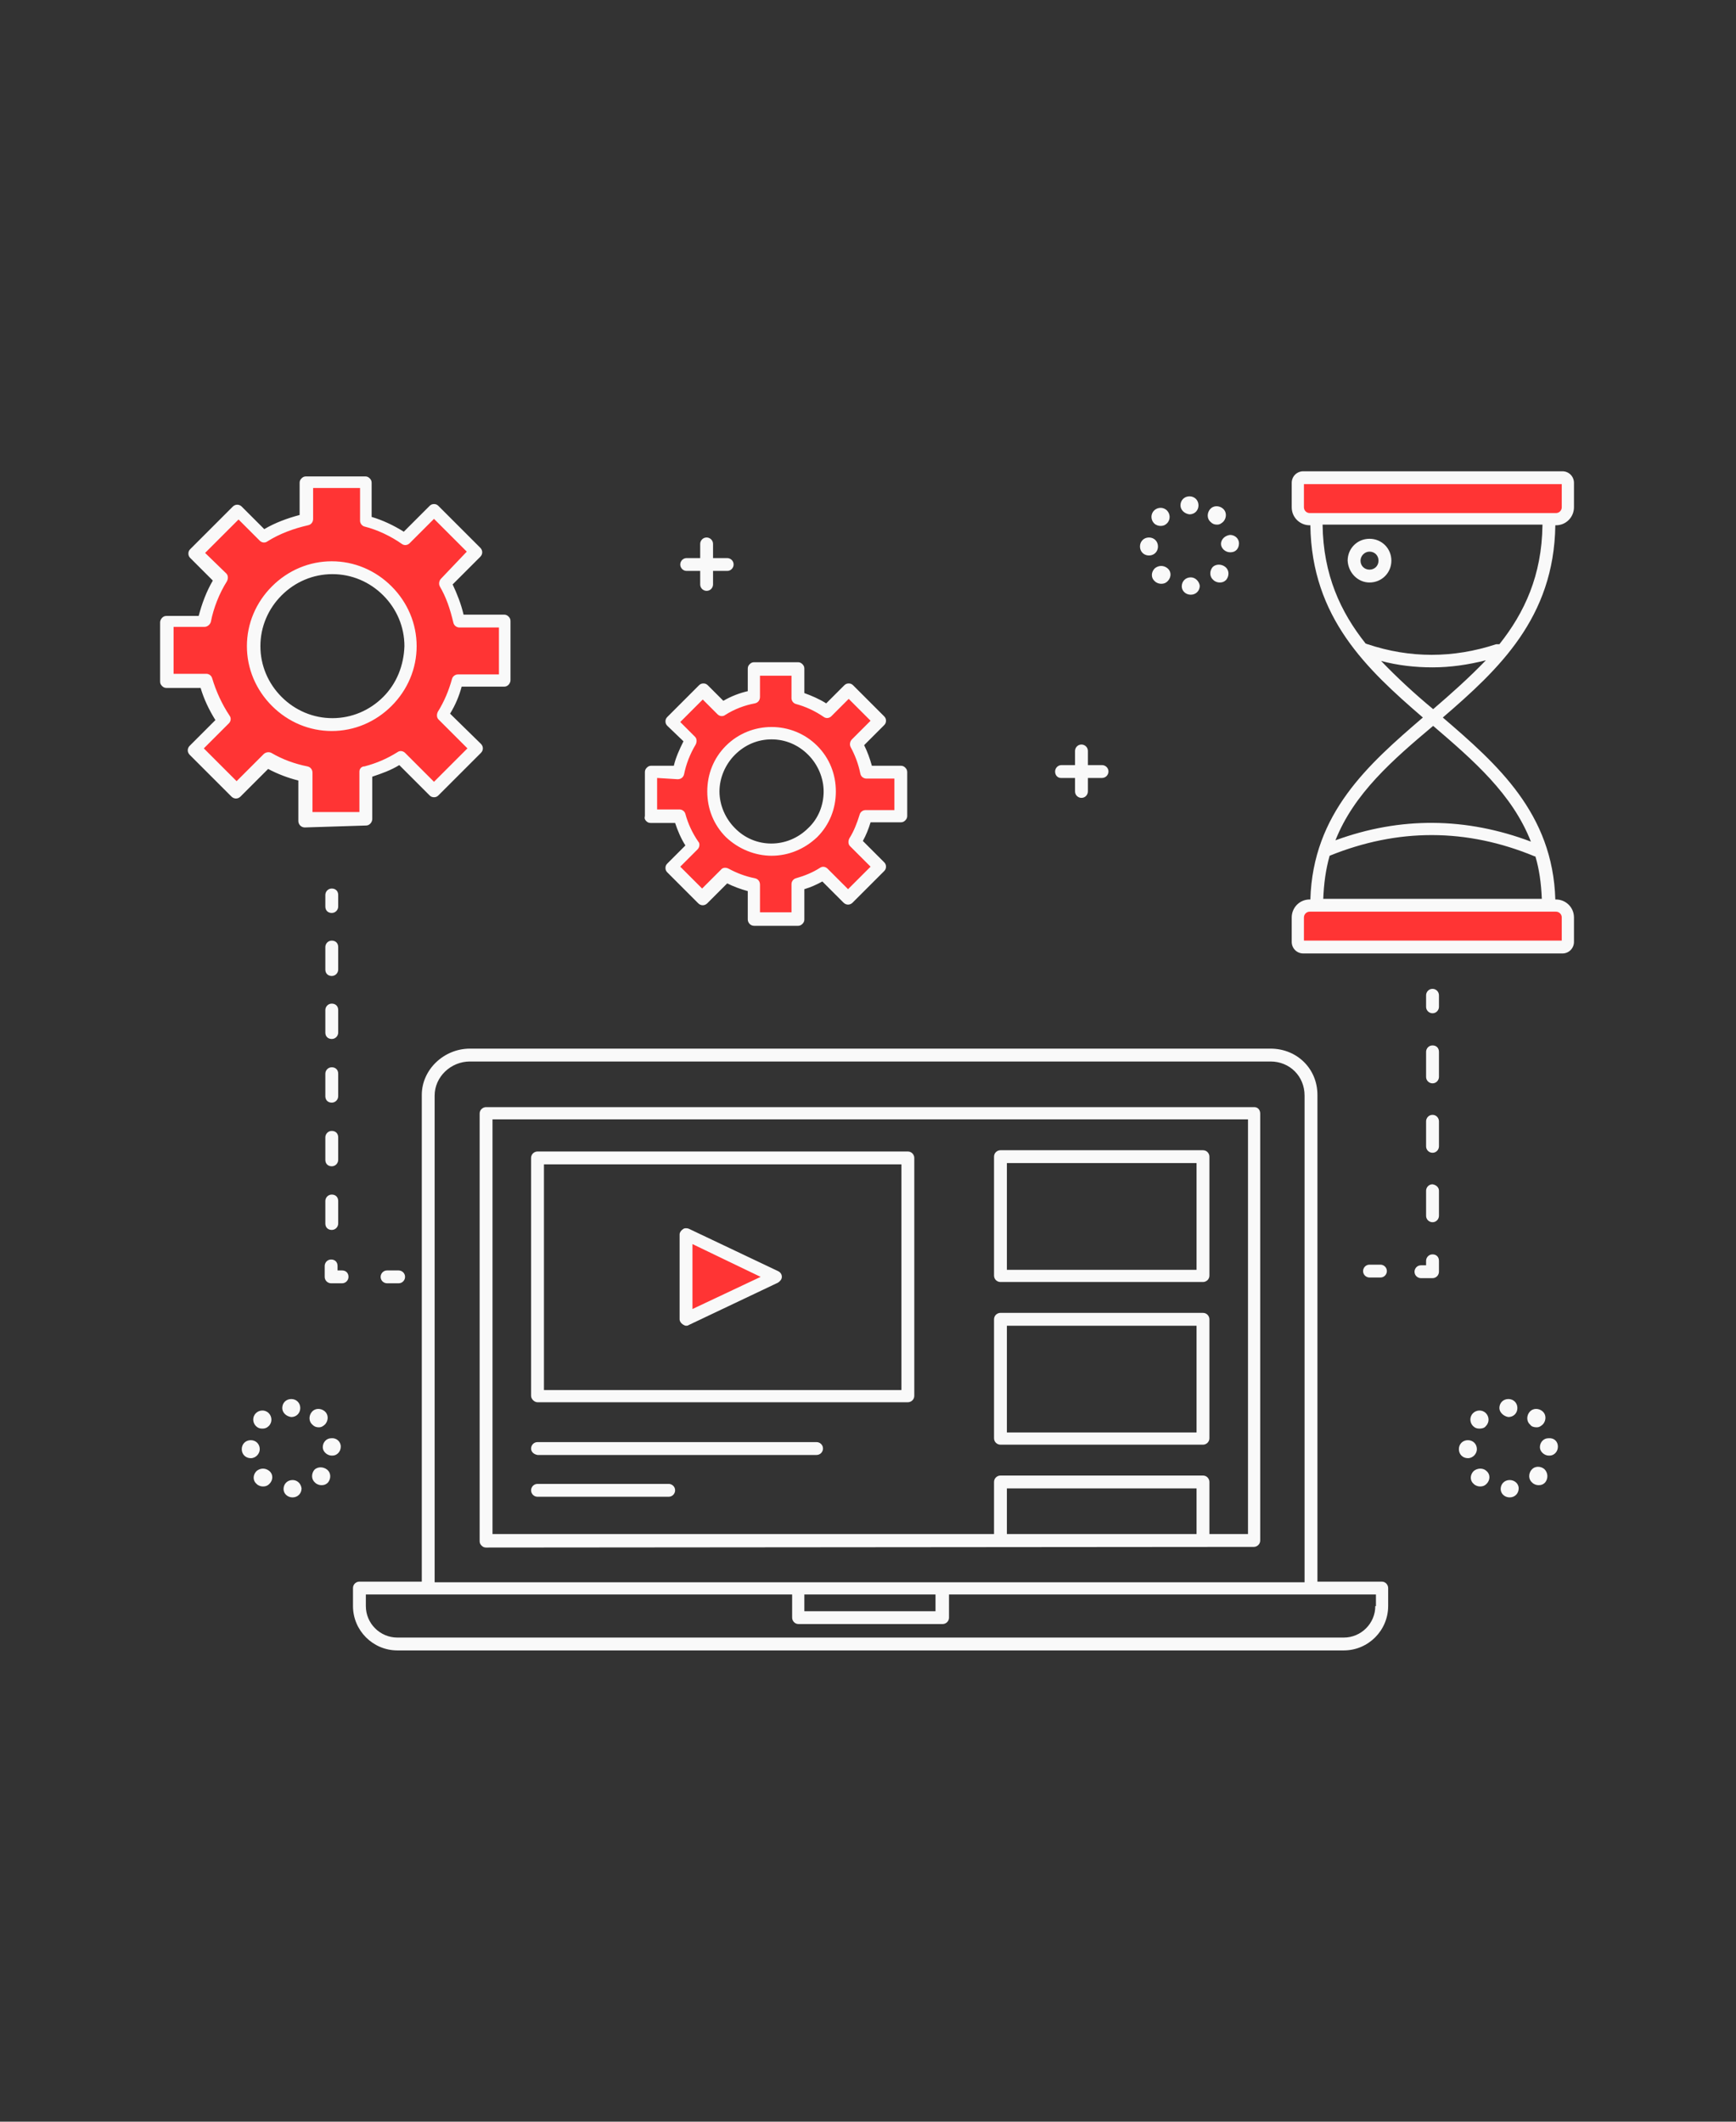
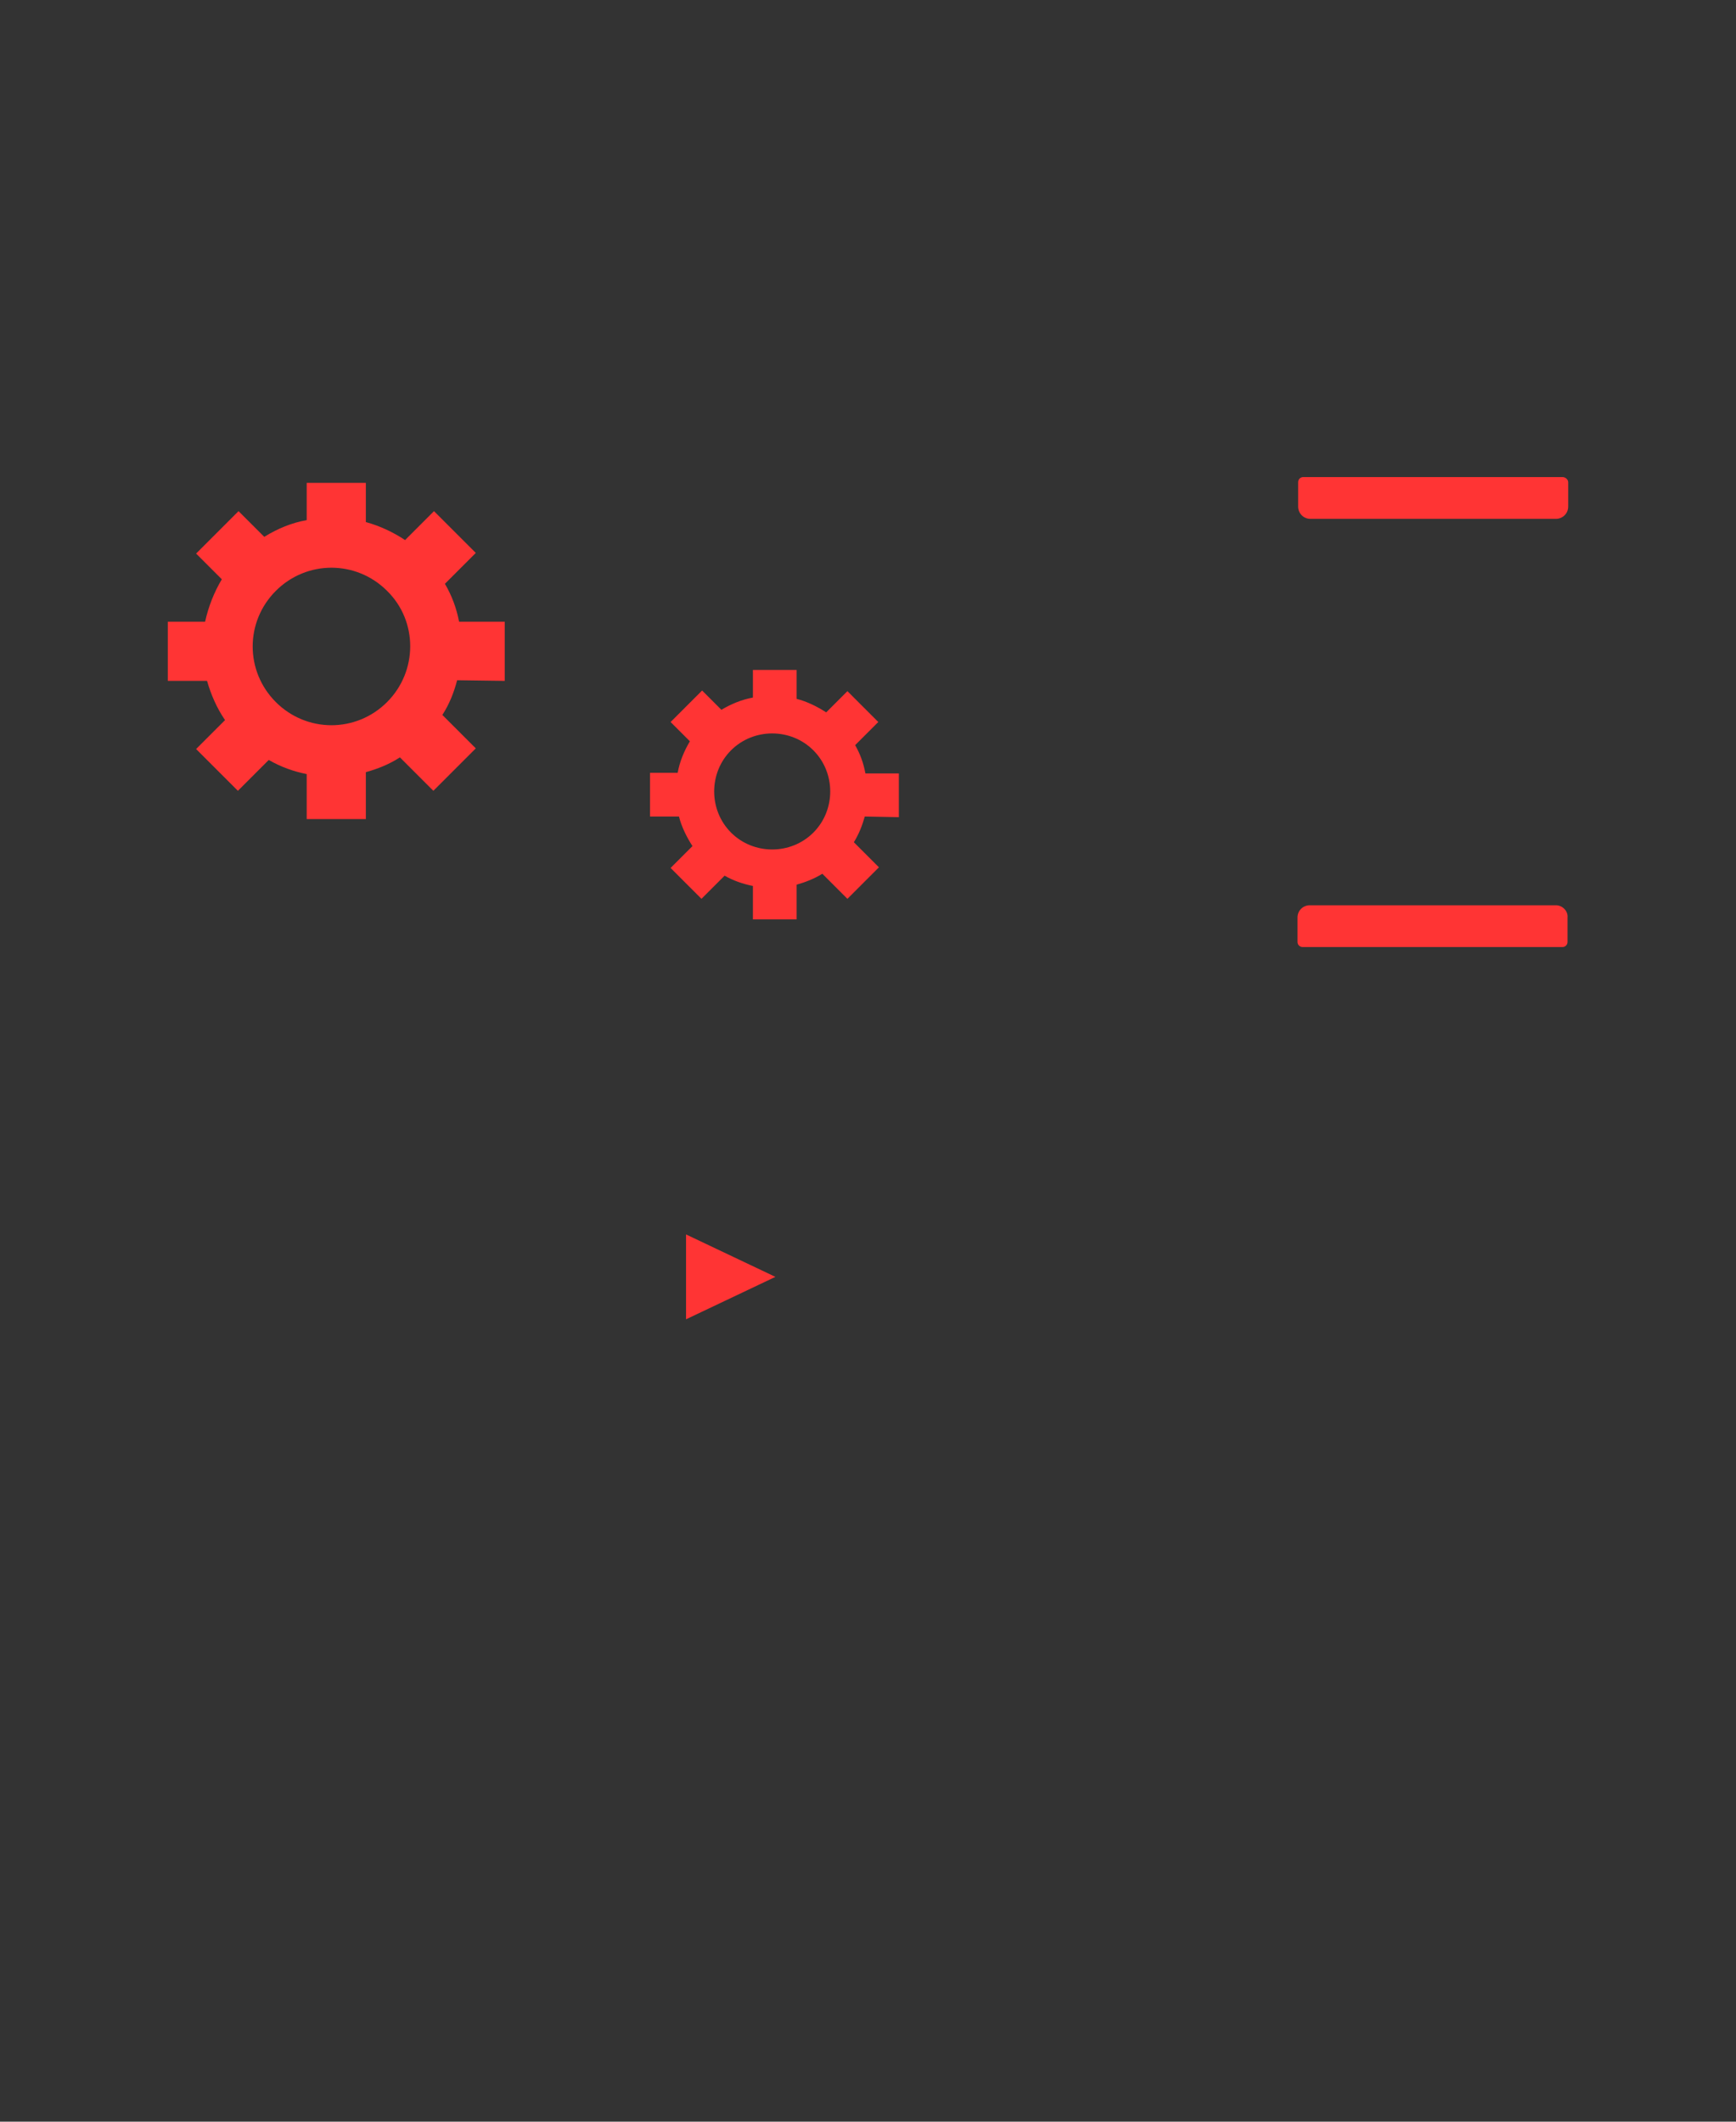
<svg xmlns="http://www.w3.org/2000/svg" version="1.1" baseProfile="basic" id="Layer_1" x="0px" y="0px" viewBox="0 0 270 330" xml:space="preserve">
  <rect x="0" y="0" width="270" height="330" fill="#333333" stroke="none" />
  <g>
    <path fill="#FF3434" d="M106.7,192l13.9,6.6l-13.9,6.6V192z M243,74.2h-40.3c-0.5,0-0.8,0.4-0.8,0.8v3.8c0,1,0.8,1.9,1.9,1.9H242   c1,0,1.9-0.8,1.9-1.9v-3.8C243.9,74.6,243.5,74.2,243,74.2z M242,140.8h-38.3c-1,0-1.9,0.8-1.9,1.9v3.8c0,0.5,0.4,0.8,0.8,0.8H243   c0.5,0,0.8-0.4,0.8-0.8v-3.8C243.9,141.7,243,140.8,242,140.8z M134.5,127c-0.4,1.4-0.9,2.7-1.7,4l3.9,3.9l-4.9,4.9l-3.9-3.9   c-1.3,0.8-2.6,1.3-4,1.7l0,5.4l-6.8,0l0-5.2c-1.5-0.3-3-0.8-4.4-1.6l-3.6,3.6l-4.8-4.8l3.4-3.4c-0.9-1.4-1.7-3-2.1-4.6l-4.5,0   l0-6.8l4.3,0c0.3-1.7,1-3.4,1.9-4.9l-3-3l4.9-4.9l3,3c1.5-0.9,3.2-1.6,4.9-1.9l0-4.3l6.8,0l0,4.5c1.6,0.4,3.2,1.2,4.6,2.1l3.3-3.3   l4.8,4.8l-3.6,3.6c0.8,1.4,1.3,2.8,1.6,4.4l5.2,0l0,6.8L134.5,127z M126.5,116.7c-3.5-3.5-9.3-3.5-12.8,0c-3.5,3.5-3.5,9.3,0,12.8   c3.5,3.5,9.3,3.5,12.8,0C130,126,130,120.2,126.5,116.7z M71.1,105.8c-0.5,1.9-1.2,3.7-2.3,5.4l5.2,5.2l-6.6,6.6l-5.2-5.2   c-1.7,1.1-3.5,1.8-5.3,2.3l0,7.3l-9.2,0l0-7c-2-0.4-4-1.1-5.9-2.2L37,123l-6.5-6.5l4.5-4.5c-1.3-1.9-2.2-4-2.8-6.1l-6.1,0l0-9.2   l5.8,0c0.5-2.3,1.4-4.6,2.6-6.6l-4-4l6.6-6.6l4,4c2.1-1.3,4.3-2.2,6.6-2.6l0-5.8l9.2,0l0,6.1c2.2,0.6,4.3,1.6,6.1,2.8l4.5-4.5   l6.5,6.5l-4.8,4.8c1.1,1.9,1.8,3.8,2.2,5.9l7.1,0l0,9.2L71.1,105.8z M60.2,91.9c-4.8-4.8-12.5-4.8-17.3,0c-4.8,4.8-4.8,12.5,0,17.3   c4.8,4.8,12.5,4.8,17.3,0C65,104.4,65,96.6,60.2,91.9z" />
-     <path fill="#F9F9F9" d="M214.9,246h-10c0-0.1,0-0.1,0-0.2v-75.5c0-4.1-3.2-7.2-7.3-7.2H73.1c-4.1,0-7.5,3.3-7.5,7.2V246h-9.7   c-0.5,0-1,0.4-1,1v2.8c0,3.8,3.1,6.9,6.9,6.9H209c3.8,0,6.9-3.1,6.9-6.9V247C215.9,246.5,215.5,246,214.9,246z M67.6,170.4   c0-2.9,2.5-5.3,5.5-5.3h124.5c3,0,5.3,2.3,5.3,5.3v75.5c0,0.1,0,0.1,0,0.2H67.6V170.4z M125.1,248h20.4v2.6h-20.4V248z    M213.9,249.8c0,2.7-2.2,4.9-4.9,4.9H61.8c-2.7,0-4.9-2.2-4.9-4.9V248h66.3v3.6c0,0.5,0.4,1,1,1h22.4c0.5,0,1-0.4,1-1V248h66.4   V249.8z M195.1,172.2H75.6c-0.5,0-1,0.4-1,1v66.5c0,0.3,0.1,0.5,0.3,0.7c0.2,0.2,0.4,0.3,0.7,0.3h0l119.4-0.1c0.5,0,1-0.4,1-1   v-66.4C196,172.6,195.6,172.2,195.1,172.2z M186.1,238.6l-29.5,0v-7.1h29.5V238.6z M194.1,238.6l-6,0v-8.1c0-0.5-0.4-1-1-1h-31.5   c-0.5,0-1,0.4-1,1v8.1l-78,0v-64.5h117.5V238.6z M83.6,218.1h57.6c0.5,0,1-0.4,1-1v-37c0-0.5-0.4-1-1-1H83.6c-0.5,0-1,0.4-1,1v37   C82.6,217.6,83.1,218.1,83.6,218.1z M84.6,181.1h55.6v35.1H84.6V181.1z M121,197.7l-13.9-6.6c-0.3-0.1-0.7-0.1-0.9,0.1   c-0.3,0.2-0.5,0.5-0.5,0.8v13.2c0,0.3,0.2,0.6,0.5,0.8c0.2,0.1,0.3,0.2,0.5,0.2c0.1,0,0.3,0,0.4-0.1l13.9-6.6   c0.3-0.2,0.6-0.5,0.6-0.9C121.6,198.2,121.4,197.9,121,197.7z M107.7,203.6v-10.1l10.6,5.1L107.7,203.6z M155.6,199.4h31.5   c0.5,0,1-0.4,1-1v-18.5c0-0.5-0.4-1-1-1h-31.5c-0.5,0-1,0.4-1,1v18.5C154.6,199,155.1,199.4,155.6,199.4z M156.6,180.9h29.5v16.6   h-29.5V180.9z M155.6,224.7h31.5c0.5,0,1-0.4,1-1v-18.5c0-0.5-0.4-1-1-1h-31.5c-0.5,0-1,0.4-1,1v18.5   C154.6,224.3,155.1,224.7,155.6,224.7z M156.6,206.2h29.5v16.6h-29.5V206.2z M82.6,225.3c0-0.5,0.4-1,1-1h43.4c0.5,0,1,0.4,1,1   c0,0.5-0.4,1-1,1H83.6C83,226.2,82.6,225.8,82.6,225.3z M82.6,231.8c0-0.5,0.4-1,1-1H104c0.5,0,1,0.4,1,1c0,0.5-0.4,1-1,1H83.6   C83,232.8,82.6,232.3,82.6,231.8z M241.9,81.7h0.1c1.6,0,2.8-1.3,2.8-2.8v-3.8c0-1-0.8-1.8-1.8-1.8h-40.3c-1,0-1.8,0.8-1.8,1.8v3.8   c0,1.6,1.3,2.8,2.8,2.8h0.1c0.2,14.4,8.8,22.4,17.5,29.9c-8.5,7.3-17.1,14.9-17.5,28.3h-0.1c-1.6,0-2.8,1.3-2.8,2.8v3.8   c0,1,0.8,1.8,1.8,1.8H243c1,0,1.8-0.8,1.8-1.8v-3.8c0-1.6-1.3-2.8-2.8-2.8h-0.1c-0.4-13.4-9-21-17.5-28.3   C233.1,104.1,241.7,96.1,241.9,81.7z M202.8,78.9v-3.6h40.1v3.6c0,0.5-0.4,0.9-0.9,0.9h-0.9c-0.1,0-0.1,0-0.2,0c0,0,0,0,0,0   c-0.1,0-0.1,0-0.2,0H205c-0.1,0-0.1,0-0.2,0c0,0,0,0,0,0c-0.1,0-0.1,0-0.2,0h-0.9C203.2,79.8,202.8,79.4,202.8,78.9z M239.9,81.7   c-0.1,7.8-2.8,13.6-6.7,18.5c-0.2,0-0.3,0-0.5,0c-6.7,2.2-13.4,2.2-20,0c-0.1,0-0.2-0.1-0.3-0.1c-3.9-4.9-6.6-10.7-6.7-18.5H239.9z    M242.9,142.7v3.6h-40.1v-3.6c0-0.5,0.4-0.9,0.9-0.9H242C242.5,141.8,242.9,142.2,242.9,142.7z M205.8,139.9c0.1-2.5,0.4-4.7,1-6.8   c10.6-4.3,21.3-4.3,31.9,0.1c0,0,0.1,0,0.1,0c0.6,2,0.9,4.2,1,6.6H205.8z M238.1,130.9c-10.1-3.8-20.3-3.9-30.4-0.2   c2.9-7.3,8.9-12.5,15.2-17.8C229.2,118.3,235.2,123.5,238.1,130.9z M222.9,110.3c-2.9-2.4-5.6-4.9-8.1-7.5c2.6,0.7,5.3,1,8,1   c2.8,0,5.5-0.4,8.3-1.1C228.5,105.4,225.7,107.9,222.9,110.3z M213,90.6c1.9,0,3.4-1.5,3.4-3.4c0-1.9-1.5-3.4-3.4-3.4   c-1.9,0-3.4,1.5-3.4,3.4C209.7,89.1,211.2,90.6,213,90.6z M213,85.8c0.8,0,1.4,0.6,1.4,1.4c0,0.8-0.6,1.4-1.4,1.4   c-0.8,0-1.4-0.6-1.4-1.4C211.6,86.5,212.2,85.8,213,85.8z M60.9,91.2c-2.5-2.5-5.8-3.9-9.3-3.9c-3.5,0-6.8,1.4-9.3,3.9   c-2.5,2.5-3.9,5.8-3.9,9.3s1.4,6.8,3.9,9.3c2.5,2.5,5.8,3.9,9.3,3.9c3.5,0,6.8-1.4,9.3-3.9c2.5-2.5,3.9-5.8,3.9-9.3   S63.4,93.7,60.9,91.2z M59.6,108.4c-2.1,2.1-4.9,3.3-7.9,3.3c-3,0-5.8-1.2-7.9-3.3c-2.1-2.1-3.3-4.9-3.3-7.9c0-3,1.2-5.8,3.3-7.9   c2.1-2.1,4.9-3.3,7.9-3.3c3,0,5.8,1.2,7.9,3.3c2.1,2.1,3.3,4.9,3.3,7.9C62.8,103.5,61.7,106.3,59.6,108.4z M56.9,128.4   c0.3,0,0.5-0.1,0.7-0.3c0.2-0.2,0.3-0.5,0.3-0.7l0-6.6c1.5-0.5,2.9-1,4.2-1.8l4.7,4.7c0.2,0.2,0.4,0.3,0.7,0.3   c0.3,0,0.5-0.1,0.7-0.3l6.6-6.6c0.4-0.4,0.4-1,0-1.4L70,111c0.8-1.3,1.4-2.7,1.8-4.2l6.6,0h0c0.3,0,0.5-0.1,0.7-0.3   c0.2-0.2,0.3-0.5,0.3-0.7l0-9.2c0-0.3-0.1-0.5-0.3-0.7c-0.2-0.2-0.4-0.3-0.7-0.3h0l-6.3,0c-0.4-1.7-1-3.2-1.7-4.7l4.3-4.3   c0.4-0.4,0.4-1,0-1.4l-6.5-6.5c-0.2-0.2-0.4-0.3-0.7-0.3s-0.5,0.1-0.7,0.3l-4,4c-1.6-1-3.3-1.8-5-2.3l0-5.3c0-0.3-0.1-0.5-0.3-0.7   c-0.2-0.2-0.4-0.3-0.7-0.3l-9.2,0c-0.3,0-0.5,0.1-0.7,0.3c-0.2,0.2-0.3,0.4-0.3,0.7l0,5c-1.9,0.5-3.8,1.2-5.5,2.2l-3.5-3.5   c-0.4-0.4-1-0.4-1.4,0l-6.6,6.6c-0.2,0.2-0.3,0.4-0.3,0.7s0.1,0.5,0.3,0.7l3.5,3.5c-1,1.7-1.7,3.6-2.2,5.5l-5,0c0,0,0,0,0,0   c-0.3,0-0.5,0.1-0.7,0.3c-0.2,0.2-0.3,0.5-0.3,0.7l0,9.2c0,0.3,0.1,0.5,0.3,0.7c0.2,0.2,0.4,0.3,0.7,0.3c0,0,0,0,0,0l5.3,0   c0.5,1.7,1.3,3.4,2.3,5l-4,4c-0.4,0.4-0.4,1,0,1.4l6.5,6.5c0.4,0.4,1,0.4,1.4,0l4.3-4.3c1.5,0.8,3.1,1.4,4.7,1.8l0,6.3   c0,0.5,0.4,1,1,1L56.9,128.4L56.9,128.4z M55.9,120l0,6.3l-7.3,0l0-6.1c0-0.5-0.3-0.9-0.8-1c-2-0.4-3.9-1.1-5.6-2.1   c-0.4-0.2-0.9-0.1-1.2,0.2l-4.2,4.2l-5.1-5.1l3.9-3.9c0.3-0.3,0.4-0.8,0.1-1.2c-1.2-1.8-2.1-3.8-2.7-5.8c-0.1-0.4-0.5-0.7-0.9-0.7   c0,0,0,0,0,0l-5.1,0l0-7.3l4.8,0c0,0,0,0,0,0c0.5,0,0.9-0.4,1-0.8c0.4-2.1,1.3-4.4,2.5-6.3c0.2-0.4,0.2-0.9-0.1-1.2L31.9,86   l5.2-5.2l3.3,3.3c0.3,0.3,0.8,0.4,1.2,0.1c1.9-1.2,4.1-2,6.3-2.5c0.5-0.1,0.8-0.5,0.8-1l0-4.8l7.3,0l0,5.1c0,0.4,0.3,0.8,0.7,0.9   c2,0.5,4.1,1.5,5.8,2.7c0.4,0.3,0.9,0.2,1.2-0.1l3.8-3.8l5.1,5.1L68.6,90c-0.3,0.3-0.4,0.8-0.2,1.2c1,1.7,1.6,3.5,2.1,5.6   c0.1,0.5,0.5,0.8,1,0.8c0,0,0,0,0,0l6.1,0l0,7.3l-6.4,0h0c-0.4,0-0.8,0.3-0.9,0.7c-0.5,1.8-1.2,3.5-2.2,5.1   c-0.2,0.4-0.2,0.9,0.1,1.2l4.5,4.5l-5.2,5.2l-4.5-4.5c-0.3-0.3-0.8-0.4-1.2-0.1c-1.6,1-3.2,1.7-5.1,2.2   C56.2,119.2,55.9,119.6,55.9,120z M120,133.1c2.6,0,5.1-1,7.1-2.9c1.9-1.9,2.9-4.4,2.9-7.1c0-2.7-1-5.2-2.9-7.1   c-3.9-3.9-10.3-3.9-14.2,0c-1.9,1.9-2.9,4.4-2.9,7.1c0,2.7,1,5.2,2.9,7.1C114.9,132.1,117.5,133.1,120,133.1z M114.3,117.4   c1.6-1.6,3.6-2.4,5.7-2.4c2.1,0,4.1,0.8,5.7,2.4c1.5,1.5,2.4,3.6,2.4,5.7s-0.8,4.2-2.4,5.7c-3.2,3.2-8.3,3.2-11.4,0   c-1.5-1.5-2.4-3.6-2.4-5.7S112.8,118.9,114.3,117.4z M100.5,127.7c0.2,0.2,0.4,0.3,0.7,0.3h0l3.8,0c0.4,1.2,0.9,2.4,1.6,3.5   l-2.8,2.8c-0.2,0.2-0.3,0.4-0.3,0.7s0.1,0.5,0.3,0.7l4.8,4.8c0.4,0.4,1,0.4,1.4,0l3.1-3.1c1,0.5,2.1,0.9,3.2,1.2l0,4.4   c0,0.5,0.4,1,1,1l6.8,0h0c0.3,0,0.5-0.1,0.7-0.3c0.2-0.2,0.3-0.4,0.3-0.7l0-4.7c1-0.3,1.9-0.7,2.8-1.2l3.3,3.3c0.4,0.4,1,0.4,1.4,0   l4.9-4.9c0.2-0.2,0.3-0.4,0.3-0.7c0-0.3-0.1-0.5-0.3-0.7l-3.3-3.3c0.5-0.9,0.9-1.9,1.2-2.9l4.7,0h0c0.3,0,0.5-0.1,0.7-0.3   c0.2-0.2,0.3-0.4,0.3-0.7l0-6.8c0-0.3-0.1-0.5-0.3-0.7c-0.2-0.2-0.4-0.3-0.7-0.3h0l-4.5,0c-0.3-1.1-0.7-2.2-1.2-3.2l3.1-3.1   c0.2-0.2,0.3-0.4,0.3-0.7c0-0.3-0.1-0.5-0.3-0.7l-4.8-4.8c-0.2-0.2-0.4-0.3-0.7-0.3c-0.3,0-0.5,0.1-0.7,0.3l-2.8,2.8   c-1.1-0.7-2.3-1.2-3.4-1.6l0-3.8c0-0.3-0.1-0.5-0.3-0.7c-0.2-0.2-0.4-0.3-0.7-0.3l-6.8,0c-0.3,0-0.5,0.1-0.7,0.3   c-0.2,0.2-0.3,0.4-0.3,0.7l0,3.5c-1.3,0.3-2.6,0.8-3.8,1.5l-2.4-2.4c-0.2-0.2-0.4-0.3-0.7-0.3s-0.5,0.1-0.7,0.3l-4.9,4.9   c-0.2,0.2-0.3,0.4-0.3,0.7c0,0.3,0.1,0.5,0.3,0.7l2.5,2.4c-0.6,1.2-1.2,2.5-1.5,3.8l-3.5,0h0c-0.3,0-0.5,0.1-0.7,0.3   c-0.2,0.2-0.3,0.4-0.3,0.7l0,6.8C100.2,127.3,100.3,127.5,100.5,127.7z M105.4,121.2C105.4,121.2,105.4,121.2,105.4,121.2   c0.5,0,0.9-0.3,1-0.8c0.3-1.5,0.9-3.1,1.8-4.6c0.2-0.4,0.2-0.9-0.1-1.2l-2.3-2.3l3.5-3.5l2.3,2.3c0.3,0.3,0.8,0.4,1.2,0.1   c1.4-0.9,3-1.5,4.6-1.8c0.5-0.1,0.8-0.5,0.8-1l0-3.3l4.9,0l0,3.5c0,0.4,0.3,0.8,0.7,0.9c1.5,0.4,3,1.1,4.3,2   c0.4,0.3,0.9,0.2,1.2-0.1l2.7-2.7l3.4,3.4l-2.9,2.9c-0.3,0.3-0.4,0.8-0.2,1.2c0.7,1.3,1.2,2.6,1.5,4.1c0.1,0.5,0.5,0.8,1,0.8   c0,0,0,0,0,0l4.3,0l0,4.9l-4.5,0h0c-0.4,0-0.8,0.3-0.9,0.7c-0.4,1.3-0.9,2.6-1.6,3.7c-0.2,0.4-0.2,0.9,0.1,1.2l3.2,3.2l-3.5,3.5   l-3.2-3.2c-0.3-0.3-0.8-0.4-1.2-0.1c-1.1,0.7-2.3,1.2-3.7,1.6c-0.4,0.1-0.7,0.5-0.7,0.9l0,4.4l-4.9,0l0-4.3c0-0.5-0.3-0.9-0.8-1   c-1.5-0.3-2.8-0.8-4.1-1.5c-0.4-0.2-0.9-0.2-1.2,0.2l-2.9,2.9l-3.4-3.4l2.7-2.7c0.3-0.3,0.4-0.9,0.1-1.2c-0.9-1.3-1.6-2.8-2-4.3   c-0.1-0.4-0.5-0.7-0.9-0.7c0,0,0,0,0,0l-3.5,0l0-4.9L105.4,121.2z M52.6,141c0,0.5-0.4,1-1,1s-1-0.4-1-1v-1.8c0-0.5,0.4-1,1-1   s1,0.4,1,1V141z M52.6,170.5c0,0.5-0.4,1-1,1s-1-0.4-1-1V167c0-0.5,0.4-1,1-1s1,0.4,1,1V170.5z M52.6,150.8c0,0.5-0.4,1-1,1   s-1-0.4-1-1v-3.5c0-0.5,0.4-1,1-1s1,0.4,1,1V150.8z M52.6,180.4c0,0.5-0.4,1-1,1s-1-0.4-1-1v-3.5c0-0.5,0.4-1,1-1s1,0.4,1,1V180.4z    M52.6,160.6c0,0.5-0.4,1-1,1s-1-0.4-1-1v-3.5c0-0.5,0.4-1,1-1s1,0.4,1,1V160.6z M52.6,186.8v3.5c0,0.5-0.4,1-1,1s-1-0.4-1-1v-3.5   c0-0.5,0.4-1,1-1S52.6,186.2,52.6,186.8z M54.2,198.6c0,0.5-0.4,1-1,1h-1.7c-0.5,0-1-0.4-1-1v-1.7c0-0.5,0.4-1,1-1s1,0.4,1,1v0.7   h0.7C53.8,197.6,54.2,198,54.2,198.6z M62,197.6c0.5,0,1,0.4,1,1c0,0.5-0.4,1-1,1h-1.8c-0.5,0-1-0.4-1-1c0-0.5,0.4-1,1-1H62z    M223.8,154.8v1.8c0,0.5-0.4,1-1,1c-0.5,0-1-0.4-1-1v-1.8c0-0.5,0.4-1,1-1C223.4,153.8,223.8,154.3,223.8,154.8z M223.8,185.2v3.9   c0,0.5-0.4,1-1,1c-0.5,0-1-0.4-1-1v-3.9c0-0.5,0.4-1,1-1C223.4,184.3,223.8,184.7,223.8,185.2z M223.8,174.4v3.9c0,0.5-0.4,1-1,1   c-0.5,0-1-0.4-1-1v-3.9c0-0.5,0.4-1,1-1C223.4,173.4,223.8,173.9,223.8,174.4z M223.8,163.6v3.9c0,0.5-0.4,1-1,1c-0.5,0-1-0.4-1-1   v-3.9c0-0.5,0.4-1,1-1C223.4,162.6,223.8,163,223.8,163.6z M223.8,196.1v1.7c0,0.5-0.4,1-1,1H221c-0.5,0-1-0.4-1-1c0-0.5,0.4-1,1-1   h0.8v-0.7c0-0.5,0.4-1,1-1C223.4,195.1,223.8,195.5,223.8,196.1z M213,198.7c-0.5,0-1-0.4-1-1c0-0.5,0.4-1,1-1h1.7c0.5,0,1,0.4,1,1   c0,0.5-0.4,1-1,1H213z M164.1,120c0-0.5,0.4-1,1-1h2.1v-2.2c0-0.5,0.4-1,1-1c0.5,0,1,0.4,1,1v2.2h2.2c0.5,0,1,0.4,1,1   c0,0.5-0.4,1-1,1h-2.2v2.1c0,0.5-0.4,1-1,1c-0.5,0-1-0.4-1-1V121H165C164.5,121,164.1,120.6,164.1,120z M105.8,87.8   c0-0.5,0.4-1,1-1h2.1v-2.2c0-0.5,0.4-1,1-1c0.5,0,1,0.4,1,1v2.2h2.2c0.5,0,1,0.4,1,1c0,0.5-0.4,1-1,1h-2.2v2.1c0,0.5-0.4,1-1,1   c-0.5,0-1-0.4-1-1v-2.1h-2.1C106.2,88.8,105.8,88.3,105.8,87.8z M188.3,81.2c-0.6-0.5-0.6-1.4-0.1-2c0.5-0.6,1.4-0.6,2-0.1   c0.6,0.5,0.6,1.4,0.1,2c-0.3,0.3-0.6,0.5-1,0.5C188.9,81.6,188.6,81.5,188.3,81.2z M177.3,85c0-0.8,0.6-1.4,1.4-1.4   c0.8,0,1.4,0.6,1.4,1.4c0,0.8-0.6,1.4-1.4,1.4c0,0,0,0,0,0C177.9,86.4,177.3,85.8,177.3,85z M183.6,78.6c0-0.8,0.6-1.4,1.4-1.4   c0.8,0,1.4,0.6,1.4,1.4c0,0.8-0.6,1.4-1.4,1.4C184.2,79.9,183.6,79.3,183.6,78.6z M191.3,83.2c0.8,0,1.4,0.6,1.4,1.3v0   c0,0.8-0.5,1.4-1.3,1.4c0,0,0,0-0.1,0c-0.7,0-1.4-0.6-1.4-1.3C189.9,83.9,190.5,83.3,191.3,83.2z M190.6,88.2   c0.6,0.5,0.6,1.4,0.1,2c-0.3,0.3-0.6,0.4-1,0.4c-0.3,0-0.7-0.1-1-0.4c-0.6-0.5-0.6-1.4-0.1-2C189.1,87.7,190,87.7,190.6,88.2z    M181.6,88.4c0.6,0.5,0.6,1.4,0,2c-0.3,0.3-0.6,0.4-1,0.4c-0.3,0-0.7-0.1-1-0.4c-0.6-0.5-0.6-1.4,0-2   C180.2,87.9,181,87.9,181.6,88.4z M179.5,81.4c-0.5-0.5-0.6-1.4,0-2c0.5-0.5,1.4-0.6,2,0c0.5,0.5,0.6,1.4,0,2   c-0.3,0.3-0.6,0.4-1,0.4C180.2,81.8,179.8,81.7,179.5,81.4z M186.6,91.1c0,0.8-0.6,1.4-1.4,1.4c0,0,0,0,0,0c-0.8,0-1.4-0.6-1.4-1.3   c0-0.8,0.6-1.4,1.4-1.4C185.9,89.8,186.5,90.4,186.6,91.1z M39,226.8C39,226.8,39,226.8,39,226.8c-0.8,0-1.4-0.6-1.4-1.4   c0-0.8,0.6-1.4,1.4-1.4c0.8,0,1.4,0.6,1.4,1.4C40.4,226.1,39.8,226.8,39,226.8z M43.9,219c0-0.8,0.6-1.4,1.4-1.4   c0.8,0,1.4,0.6,1.4,1.4c0,0.8-0.6,1.4-1.4,1.4C44.5,220.3,43.9,219.7,43.9,219z M50.9,228.6c0.6,0.5,0.6,1.4,0.1,2   c-0.3,0.3-0.6,0.4-1,0.4c-0.3,0-0.7-0.1-1-0.4c-0.6-0.5-0.6-1.4-0.1-2C49.4,228.1,50.3,228.1,50.9,228.6z M53,225   c0,0.8-0.6,1.4-1.3,1.4c0,0,0,0-0.1,0c-0.7,0-1.4-0.6-1.4-1.3c0-0.8,0.6-1.4,1.3-1.4C52.3,223.6,53,224.2,53,225z M48.6,221.6   c-0.6-0.5-0.6-1.4-0.1-2c0.5-0.6,1.4-0.6,2-0.1c0.6,0.5,0.6,1.4,0.1,2c-0.3,0.3-0.6,0.5-1,0.5C49.2,222,48.9,221.9,48.6,221.6z    M41.9,228.8c0.6,0.5,0.6,1.4,0,2c-0.3,0.3-0.6,0.4-1,0.4c-0.3,0-0.7-0.1-1-0.4c-0.6-0.5-0.6-1.4,0-2   C40.5,228.3,41.3,228.3,41.9,228.8z M46.9,231.5c0,0.8-0.6,1.4-1.4,1.4c0,0,0,0,0,0c-0.8,0-1.4-0.6-1.4-1.3c0-0.8,0.6-1.4,1.4-1.4   C46.2,230.2,46.8,230.7,46.9,231.5z M40.8,222.2c-0.4,0-0.7-0.1-1-0.4c-0.5-0.5-0.6-1.4,0-2c0.5-0.5,1.4-0.6,2,0   c0.5,0.5,0.6,1.4,0,2C41.5,222.1,41.2,222.2,40.8,222.2z M240.3,230.6L240.3,230.6c-0.3,0.3-0.6,0.4-1,0.4c-0.3,0-0.7-0.1-1-0.4   c-0.6-0.5-0.6-1.4-0.1-2c0.5-0.6,1.4-0.6,2-0.1C240.8,229.1,240.8,230,240.3,230.6z M228.3,226.8   C228.3,226.8,228.3,226.8,228.3,226.8c-0.8,0-1.4-0.6-1.4-1.4c0-0.8,0.6-1.4,1.4-1.4c0.8,0,1.4,0.6,1.4,1.4   C229.7,226.1,229.1,226.8,228.3,226.8z M233.2,219c0-0.8,0.6-1.4,1.4-1.4c0.8,0,1.4,0.6,1.4,1.4c0,0.8-0.6,1.4-1.4,1.4   C233.9,220.3,233.2,219.7,233.2,219z M242.3,225c0,0.8-0.6,1.4-1.3,1.4c0,0,0,0-0.1,0c-0.7,0-1.4-0.6-1.4-1.3   c0-0.8,0.6-1.4,1.3-1.4C241.7,223.6,242.3,224.2,242.3,225z M238,221.6c-0.6-0.5-0.6-1.4-0.1-2c0.5-0.6,1.4-0.6,2-0.1   c0.6,0.5,0.6,1.4,0.1,2c-0.3,0.3-0.6,0.5-1,0.5C238.6,222,238.2,221.9,238,221.6z M230.1,222.2c-0.4,0-0.7-0.1-1-0.4   c-0.5-0.5-0.6-1.4,0-2c0.5-0.5,1.4-0.6,2,0c0.5,0.5,0.6,1.4,0,2C230.9,222.1,230.5,222.2,230.1,222.2z M231.2,228.8   c0.6,0.5,0.6,1.4,0,2c-0.3,0.3-0.6,0.4-1,0.4c-0.3,0-0.7-0.1-1-0.4c-0.6-0.5-0.6-1.4,0-2C229.8,228.3,230.7,228.3,231.2,228.8z    M236.2,231.5c0,0.8-0.6,1.4-1.4,1.4c0,0,0,0,0,0c-0.8,0-1.4-0.6-1.4-1.3c0-0.8,0.6-1.4,1.4-1.4   C235.5,230.2,236.2,230.7,236.2,231.5z" />
  </g>
</svg>